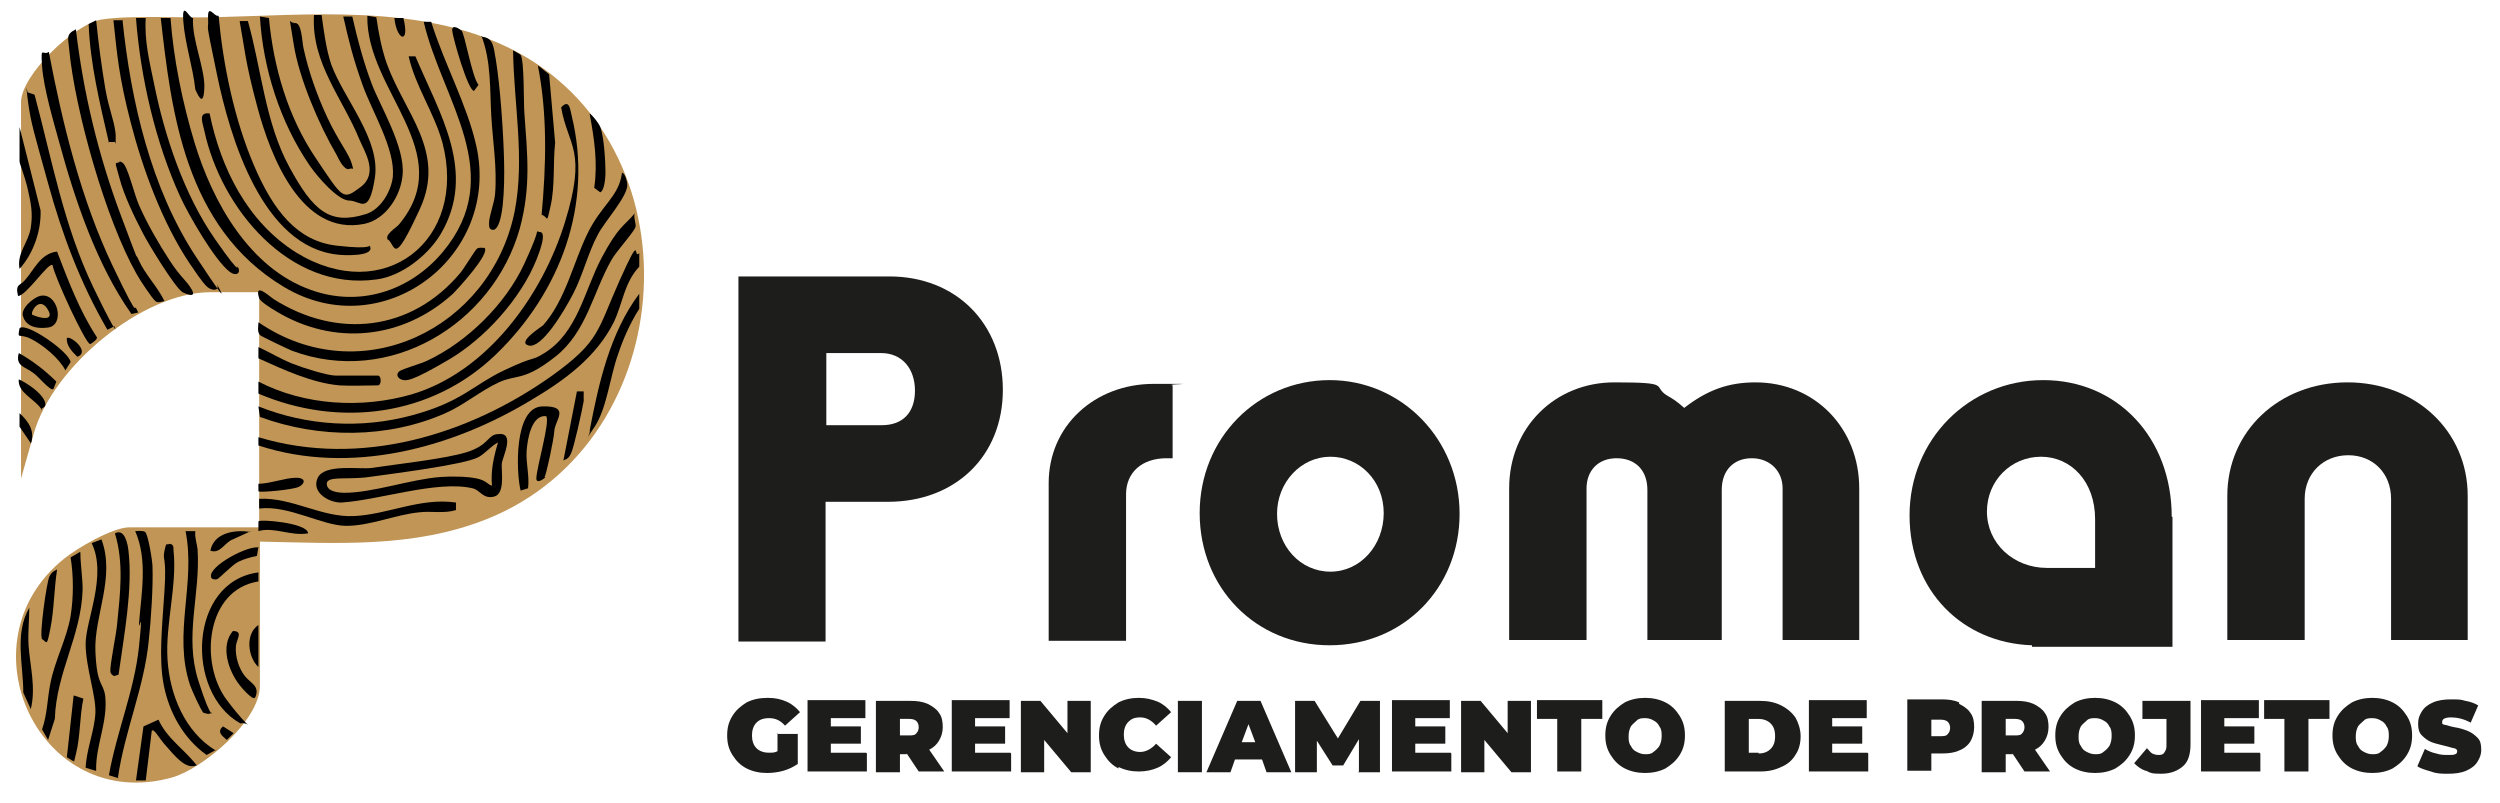
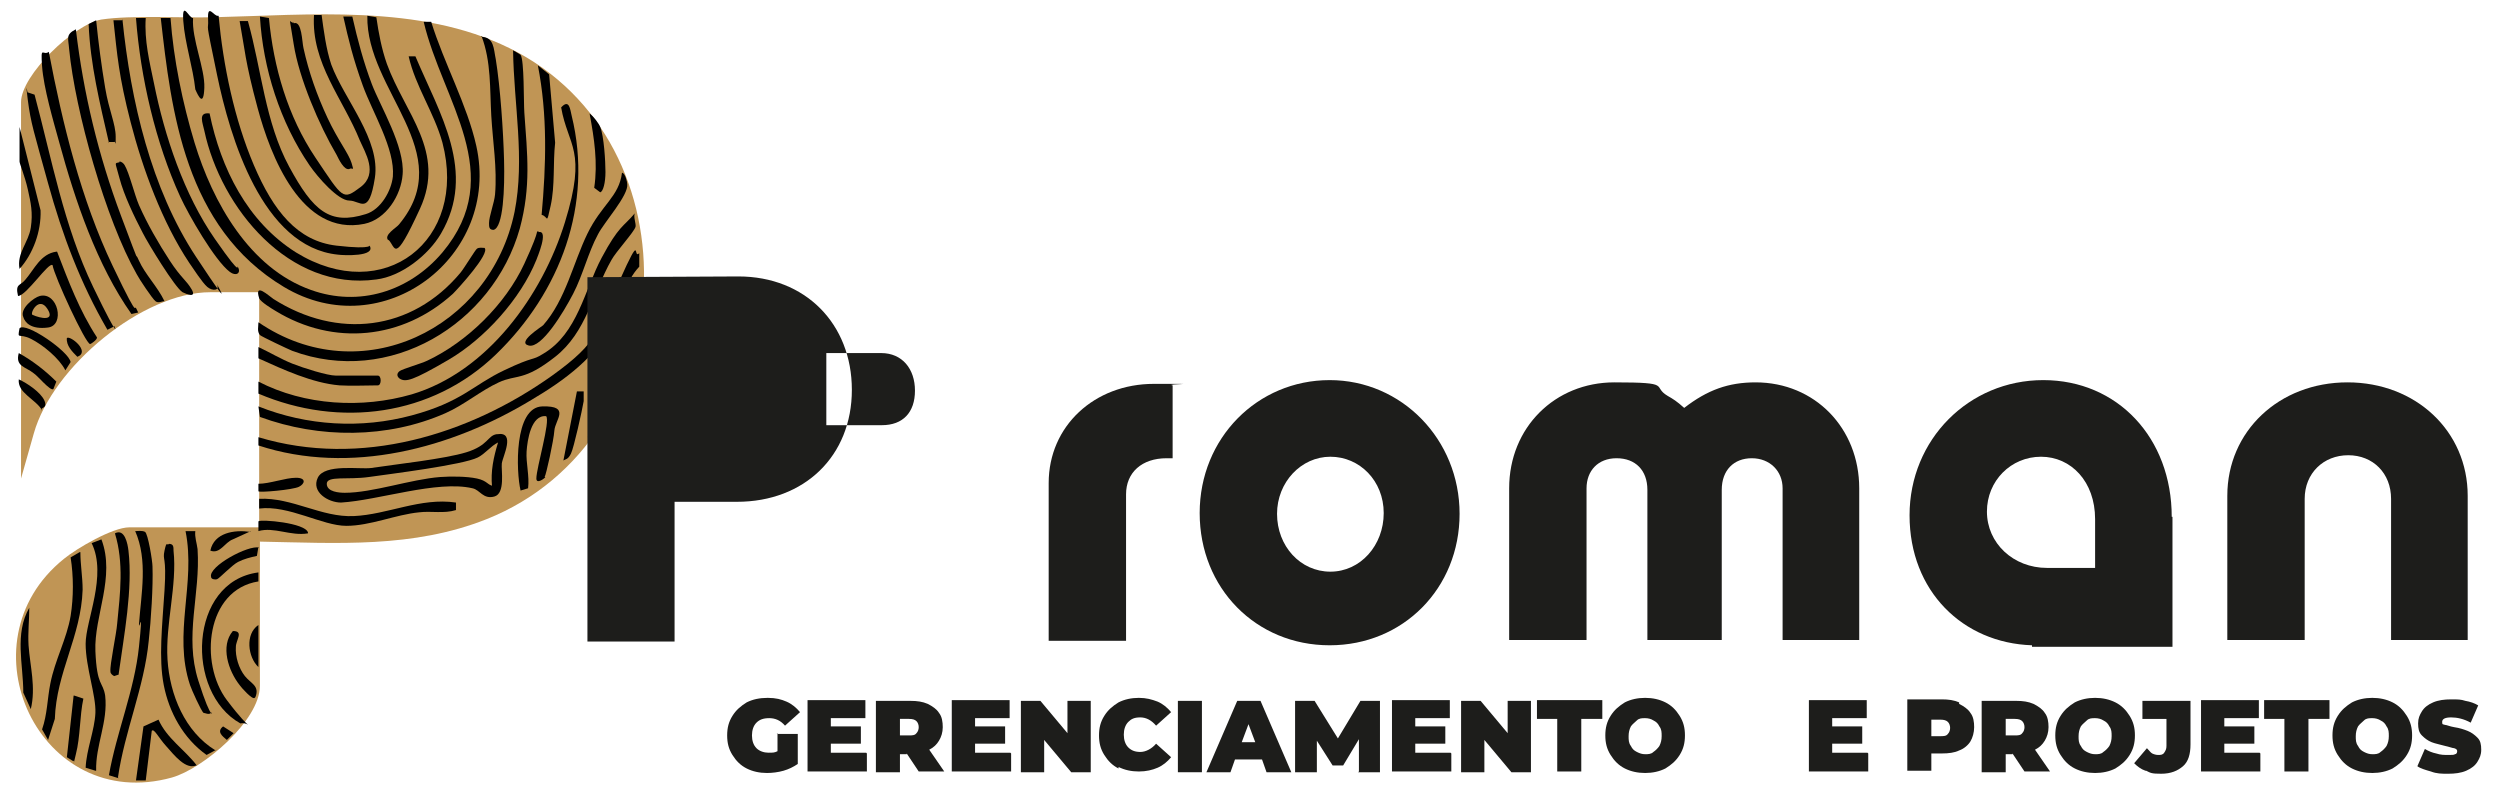
<svg xmlns="http://www.w3.org/2000/svg" id="Camada_1" version="1.1" viewBox="0 0 332.8 106.9">
  <defs>
    <style>
      .st0 {
        fill: #1d1d1b;
      }

      .st1 {
        fill: #c09555;
      }
    </style>
  </defs>
  <g>
    <path class="st1" d="M34.5,72v-33.1h-6.5c-9,0-21,9.9-23.5,18.8l-1.7,6V13.6c0-3.6,7.1-10.4,10.7-11,4.1-.6,10.5-.2,14.8-.3,12.9-.3,27.5-1.8,39.5,4.1,25.4,12.5,23.3,52.2-3,62.7-9.8,3.9-19.9,3.2-30.2,3Z" />
    <path class="st1" d="M34.6,70.2v21.1c0,4.6-7.5,11-11.7,12.2-17.6,4.9-28.3-17.9-14.4-29.1,1.7-1.4,6.5-4.2,8.7-4.2h17.5Z" />
    <g id="GN5B83.tif">
      <g>
        <path d="M85.1,35.5c-2,2.1-2.2,4.9-3.4,7.4-2.3,4.6-6.5,7.7-10.9,10.3-10.7,6.5-24.2,10.1-36.4,6.1v-1.1c13.6,4.1,28-.3,39.1-8.2,6.4-4.6,6-6,9-12.7s1.7-2.7,2.6-3.6v1.8Z" />
        <path d="M42.8,1.9c.3,2.2.6,4.6,1.3,6.7,1.7,4.6,6.6,10,5.8,15.1s-1.9,3-3.4,3-4.2-3.1-5.3-4.7c-3.9-5.7-6.2-12.9-6.6-19.8l1.2.2c.6,6.5,2.5,13.1,6.2,18.6s3.6,5.7,6,3.9.6-4.6-.1-6.2c-2.2-5.5-6.5-10.3-6.1-16.7h1Z" />
        <path d="M85.1,41.1c-1.2,1.9-2.1,3.9-2.8,6-1.1,3-1.5,7.3-3.2,9.8s-.4.8-.6.4c1.2-6.3,2.7-13,6.6-18.2v2Z" />
        <path d="M22.7,2.4c.4,5.5,1.6,11.3,3.2,16.6,2.4,7.9,7.3,16.7,15.5,19.6,6.4,2.3,13.1.2,17.5-5,8.7-10.4,0-20.1-2.5-30.7h1c1.7,5.5,4.8,11.1,6,16.5,3.3,14.7-12.4,26.7-25.6,18.8S22.8,14.8,21.4,2.4h1.3Z" />
        <path d="M34.4,52.3v-1.5c6.2,3.2,13.8,3.6,20.4,1.7,10.1-3,17.4-13.2,20.4-22.9s.4-10.1-.5-15.3c1.1-1.2,1.2.3,1.4,1.1,2.9,11.8-1.5,23.5-10.1,31.8-8.5,8.2-20.8,9.8-31.6,5.2Z" />
        <path d="M55.3,7.5c3.2,7.6,8.2,15.4,3.4,23.6-1.7,2.9-5.3,5.7-8.6,6.1-11.6,1.6-20.7-9.5-22.9-19.8-.2-1-.9-2.5.7-2.3,1.5,7.3,5,14.4,11.5,18.5,11.7,7.2,22.9-1.6,19.5-14.6-1.1-4-3.6-7.5-4.5-11.5h1Z" />
        <path d="M34.4,42.9c13.6,9.3,30.9.9,34.1-14.7,1.4-7.1-.1-14.3-.2-21.5,0,0,.9.5,1,.6.5.7.4,6.3.5,7.7.4,5.6.9,9.8-.6,15.4-3.6,12.8-17.4,21.1-30.3,16.3-.5-.2-4.1-1.9-4.3-2.1-.4-.5-.2-1.1-.2-1.7Z" />
        <path d="M46.9,2.2c.7,3.1,1.5,6.1,2.6,9s4.4,8.3,4.1,12c-.2,2.8-2.2,6-5.1,6.6-8.4,1.7-12.5-9.1-14.2-15.4s-1.7-7.8-2.4-11.6h1.1c1.8,6.4,2.3,13.5,5.5,19.4s5.4,7.8,10.2,6.3c2-.6,3.4-3.1,3.6-5,.3-3.7-2.7-8.5-4-12.1s-1.9-6.1-2.6-9.2h1.2Z" />
        <path d="M34.4,54.1c6.5,2.6,13.7,3,20.4,1.2s8.1-4,12.3-6,3.6-1.2,5.2-2.2c4.6-2.7,5.5-8.5,7.8-12.8s2.9-4.1,4.4-5.9c-.2.5.2,1.4.1,1.8-.2.7-2.6,3.3-3.2,4.4-2.5,4.4-3.3,9.6-7.5,12.9s-5.1,2.3-7.5,3.4-4.6,3-7.1,4.1c-7.7,3.4-16.8,3.4-24.7.5l-.2-1.4Z" />
        <path d="M66.2,57.8c2.5-.4.7,3,.6,3.9s.5,4-1,4.4-1.9-.9-2.9-1.1c-4.7-1.1-12.5,1.6-17.5,1.9-1.7,0-4-1.4-3.1-3.3s5.6-1.1,7.1-1.3c3.3-.5,9.8-1.2,12.7-2.1s2.8-2.2,4-2.4ZM65.5,64.8c-.2-2.1.2-3.9.8-5.9-1,.5-1.7,1.5-2.7,2-2,1-11.7,2.2-14.5,2.6s-5.6-.2-5.6.9,1.7,1.2,2.4,1.2c3.7,0,8.8-1.8,12.7-2.1,1.4-.1,3.5-.1,4.9.2s1.4.9,2.2,1Z" />
        <path d="M29.1,2.1c.6,6.6,2.1,13.8,4.7,19.9s5.8,10.1,11,10.7,4.3-.2,4.4,0c.9,1.5-3.5,1.3-4.2,1.2-10.1-1-14.4-15.7-16.1-23.9s-1.1-5.4-1.2-7.5.8-.3,1.3-.4Z" />
        <path d="M16.3,2.6c1.1,10.8,3.8,22.5,9.8,31.6s2.1,2.5,2.7,3.5-.5,1.1-1.2.5-1.9-2.5-2.4-3.2c-3.6-5.4-6.2-12.5-7.8-18.7s-1.8-9-2.3-13.6h1.3Z" />
        <path d="M21.9,40.1c-.4,0-.8.3-1.2,0s-2.2-3-2.5-3.6c-4.1-7.2-8.2-21.7-9-30-.1-1.4-.5-1.9.9-2.6,1,8.5,3,16.8,6,24.8s1.6,4.2,2.4,6,2.5,3.5,3.4,5.4Z" />
        <path d="M19.4,2.4c-.2,3,.5,5.8,1.1,8.7,1.4,7,4,14.8,8.1,20.7s2.7,3,3.1,3.8-.3,1.2-1.1.6c-2-1.5-5.5-7.6-6.6-10-3.3-7.2-5.3-15.9-5.9-23.8h1.3Z" />
        <path d="M18.4,41.6l-.9.2c-4.6-6.5-7.5-15.1-9.6-22.8-.8-2.9-2.1-7.3-2.3-10.2s.1-1.3.9-1.9c1.8,9.5,4.3,19.7,8.5,28.5s2.4,4,3.4,6.2Z" />
        <path d="M64.5,33c.8.7-3.5,5.4-4.2,6.1-6.7,6.1-15.9,7-23.6,2.3-.5-.3-2-1.2-2.2-1.7-.7-2.2,1.3-.3,1.9.1,8.5,5.4,18.4,4.3,24.9-3.5.5-.6,2-3.1,2.2-3.2.3-.2.7-.1,1-.1Z" />
        <path d="M15.8,103.6l-1.3-.4c1-5.7,3.4-11.3,4-17.1s0-2,0-3c.3-4.1,1.2-8.5-.5-12.4.4,0,.9-.1,1.3.1s1,3.9,1,4.6c.1,2.6-.2,7.2-.5,9.9-.6,6.2-3.2,12-4.1,18.2Z" />
        <path d="M15.3,43.4l-1,.5c-3.6-6.2-6-12.6-7.9-19.5s-2.3-8-2.7-11.1,0-.6,0-1l.9.3c2.3,8.6,3.9,17.5,7.8,25.6s2.9,5,2.7,5.2Z" />
        <path d="M51.7,32c-.7-.7,1.1-1.7,1.4-2.1,8-9.6-4.4-17.8-4.2-27.8l1.2.2c.3,2.1.7,4.2,1.4,6.2,2.4,6.6,7.9,11.7,4.4,19.3s-3.2,5.1-4.2,4.1Z" />
        <path d="M12.7,102.6l-1.3-.4c.1-2.4,1.2-5,1.3-7.3s-1.3-6.1-1.3-9.2,2.9-9.1.8-13.4l1.3-.5c1.9,5-1,10.2-.8,14.9s1,4,1.3,5.9c.4,3.5-1.3,6.6-1.2,10Z" />
        <path d="M28.8,99.8l-1.3.7c-3.1-2.2-5-5.7-5.7-9.3s-.2-7.9.1-12.6-.3-3.9,0-5.3.3-.6.6-.9c.6,0,.6.4.6.9.5,4.6-1.1,9.8-.8,14.5.3,4.7,2.3,9.6,6.4,12.1Z" />
        <path d="M71.7,30.9c1.4-.3-.2,3.4-.3,3.7-2.1,5.2-6.9,10.5-11.7,13.3s-5.7,3-6.5,2.5c-.4-.3-.4-.7,0-1s2.9-1,3.7-1.4c5.3-2.5,10.4-7.5,12.9-12.9s1.3-4.1,1.9-4.3Z" />
        <path d="M60.7,66.9v1c-1.6.5-3.3.1-4.9.3-3.1.3-6.5,1.8-9.7,1.8s-7.7-2.8-11.6-2.3v-1.3c4.4-.2,8.3,2.5,12.6,2.3,4.5-.2,8.9-2.5,13.6-1.8Z" />
        <path d="M64,4.9c1.8,0,1.7,1.6,2,3,.6,3.7,1,9.6,1.1,13.4s-.1,9-1.4,9.3c-.6,0-.6-.4-.6-.9,0-.9.7-2.7.8-3.8.3-3.5-.3-7-.5-10.5s0-7.2-1.3-10.6Z" />
        <path d="M82.8,23c.4,0,.7,1.2.7,1.5.2,1.5-3.1,5.1-3.9,6.7-1.3,2.4-2,5.4-3.3,7.9s-4.2,7.3-5.9,6.9,1.7-2.5,1.9-2.7c3-3.4,4-8.3,5.9-12.2s4.2-4.9,4.6-8.1Z" />
        <path d="M10.7,73.5c0,1.7.3,3.3.3,5-.2,6.2-3.5,11-3.7,17.2l-.9,2.8-.8-1.4c.7-2,.7-4.1,1.1-6.1.6-3.1,2.2-6,2.7-9,.4-2.5.4-5.3,0-7.8l1.2-.7Z" />
        <path d="M34.4,76.1v1.3c-7,1.1-7.9,10.9-4.2,15.8s3.2,2.8,1.8,3.1c-7.4-4.1-6.9-18.9,2.4-20.1Z" />
        <path d="M26,70.7c-.1.8.2,1.6.3,2.4.4,6.1-1.8,11.5.1,17.5s2,4,1.7,4.3-.8,0-1,0c-.3-.2-1.6-3.1-1.8-3.7-2.3-6.9.8-13.5-.6-20.5h1.3Z" />
        <path d="M72.6,63.5c-.1.2-1.2,1-1.2.2,0-1.4,1.9-7.7,1.3-8.3-2-.2-2.5,3.2-2.6,4.7s.4,3.3.2,4.9l-1,.3c-.6-2.5-.9-11.1,2.9-11.2s1.7,1.8,1.6,3.2-1.1,5.9-1.3,6.2Z" />
        <path d="M39.1,3.1c1.1-.4,1.1,2.5,1.3,3.3.7,3.2,1.8,6.3,3.2,9.3s2.8,4.7,3.2,6,.1.5-.3.8c-.7.2-1.4-1.3-1.7-1.9-2.3-3.9-5-10.2-5.7-14.7s-.6-2.7,0-2.9Z" />
        <path d="M15.9,21.5c.3,0,.6.3.7.5.6,1,1.3,3.9,1.9,5.3,1.1,2.5,2.6,5.1,4.1,7.4s2.2,2.6,2.9,3.8-.6.7-1.2.4c-1-.6-4.6-6.5-5.3-7.9-1.1-2.1-2.5-5-3.1-7.3s-.7-1.9,0-2.1Z" />
        <path d="M72.1,28.6c.6-6.6.8-13.3-.5-19.9l1.5,1.2.8,9.1c-.3,2.7,0,5.7-.6,8.4s-.3,1.4-1.2,1.2Z" />
        <path d="M7.6,33.5c1.5,3.9,3,7.9,5.3,11.4.1.3-.8.9-.9.9-.6,0-4.8-9.1-5-10.5-.5-.5-3.5,4.1-4.6,4.1-.4-1.7.3-1.3,1-2.2,1.2-1.4,2-3.4,4.1-3.7Z" />
        <path d="M15.8,89.8l-.6.2c-.2-.1-.5-.3-.5-.6-.1-.9.8-5,.9-6.4.4-4,.9-8.1-.3-12,1.3-.7,1.7,1.4,1.8,2.3.6,5.1-.6,11.3-1.3,16.4Z" />
        <path d="M45.2,51.3c-3.6-.3-7.5-2.1-10.8-3.6v-1.5c1.5.7,3,1.6,4.5,2.2s4.7,1.6,5.8,1.6h5.6c.5,0,.5,1.3,0,1.3-1.6,0-3.5.1-5.1,0Z" />
        <path d="M2.6,16.9l2.8,11.1c.1,2.8-1,5.8-2.8,7.8-.4-2.1,1.2-3.5,1.5-5.5s0-3.3-.4-5.1-1.1-3.4-1.1-3.7v-4.5Z" />
        <path d="M14.5,19c-1.2-5.2-2.5-10.5-2.7-15.8l1-.5c.3,3,.7,6,1.2,9s1.4,4.8,1.4,6.5,0,.5-.2.7h-.8Z" />
        <path d="M26.3,101.8c-1.5.9-3.2-1.4-4.2-2.5s-1.6-2.4-1.9-2l-.8,6.6h-1.3s1-7.2,1-7.2l2-.9c1.1,2.5,3.5,4,5.1,6.1Z" />
        <path d="M4.1,94.4l-1-2.2c0-3.8-1.2-7.8.8-11.3,0,1.6-.2,3.3-.1,5,.2,2.8,1,5.6.3,8.5Z" />
        <path d="M5.3,39.4c2.4-.6,3.4,3.9,1.1,4.2s-3.1-.7-3.3-1.4c-.5-1.1,1.4-2.6,2.2-2.8ZM4.3,41.9c1.1.5,3.1.9,2-.8s-2.3.5-2,.8Z" />
        <path d="M25.7,2.4c-.2,2.8,1.6,6.7,1.5,9.3s-.8,1.1-1.2.2c-.3-2.9-1.4-6.2-1.6-9.1s.8-.3,1.3-.4Z" />
        <path d="M33.9,92.9c-.3.3-1.8-1.4-2-1.7-1.5-1.9-2.6-5.2-.9-7.2,1.5,0,.4,1.2.4,2.1-.1,1.3.4,2.9,1.2,3.9s2,1.3,1.4,2.8Z" />
        <path d="M78.5,15.1c.5.4,1.2,1.3,1.4,1.8.5,1.2.7,4.6.7,6s-.3,2.6-.7,2.7l-.8-.6c.5-3.3,0-6.6-.6-9.8Z" />
        <path d="M77.7,52.1c0,.4,0,.9,0,1.3-.2,1.2-1.3,6.2-1.7,7s-.7.7-1,.9l1.8-9.2h1Z" />
        <path d="M9.9,92.6l1.2.4c-.5,2.3-.4,5.1-1,7.4s0,.7-.4.9l-.8-.5.9-8.2Z" />
-         <path d="M5.6,85c-.4-.2.6-7.6,1-8.3s.7-.7,1-.9c-.4,2.6-.4,5.4-.9,7.9s-.4,1.8-1.2,1.3Z" />
        <path d="M8.7,49.3c-.8-1.6-3-3.4-4.6-4.2s-1.8.2-1.5-1.4c.8-.9,6.6,3.1,6.8,4.5l-.7,1.1Z" />
-         <path d="M61.4,4c.5.5,1.4,6.2,2.3,7.3l-.6.8c-.8,0-2.8-7-2.9-8s1.1-.2,1.2,0Z" />
        <path d="M34.4,72.8l-.2,1.2c-.9.2-1.7.4-2.5.8s-2.5,2.2-2.8,2.3-.8,0-.8-.3c-.4-1.4,5-4.3,6.4-3.9Z" />
        <path d="M7.1,51.8c-.4.3-2.1-1.8-2.6-2.1-1.1-.9-2.5-.9-2-2.7,1.8,1,3.5,2.3,5,3.8l-.4,1Z" />
        <path d="M41,71c-2.3.4-4.5-.9-6.6-.3v-1.3c.3-.3,6.3.2,6.6,1.5Z" />
        <path d="M34.4,65.4v-1c1.5,0,3.6-.8,5-.8s1.2.8.4,1.2-5.2.8-5.4.6Z" />
        <path d="M33.4,70.7l-2.4,1.1c-1.1.4-1.7,2-3,1.5.5-2.4,3.2-2.8,5.3-2.5Z" />
        <path d="M5.6,54.6c-.9-1.5-3.3-2.3-3.1-4.1,1.1.5,2.9,1.7,3.4,2.8s-.5.9-.4,1.3Z" />
        <path d="M34.4,88.8c-1.4-1.3-1.8-4.4,0-5.6v5.6Z" />
-         <path d="M4.1,59l-1.5-2.2v-1.8c1.2,1.1,2.1,2.4,1.5,4.1Z" />
        <path d="M8.9,45c.4-.4,3.2,1.8,1.4,2.5-.7-.7-1.5-1.5-1.4-2.5Z" />
-         <path d="M53.7,2.4c.9,3.6-.9,3-1.2,0h1.2Z" />
        <path d="M29.7,96.7l1.4.9-.9.9c-.6-.5-1.4-1.1-.5-1.8Z" />
      </g>
    </g>
  </g>
  <g>
    <path class="st0" d="M103.4,97.7h2.8v4c-.6.4-1.2.7-1.9.9-.7.2-1.5.3-2.2.3-1,0-1.9-.2-2.7-.6-.8-.4-1.4-1-1.9-1.8-.5-.8-.7-1.6-.7-2.6s.2-1.8.7-2.6c.5-.8,1.1-1.3,1.9-1.8.8-.4,1.7-.6,2.8-.6s1.8.2,2.5.5c.7.3,1.3.8,1.8,1.4l-2,1.8c-.6-.7-1.3-1-2.1-1s-1.3.2-1.7.6c-.4.4-.6,1-.6,1.7s.2,1.3.6,1.7c.4.4,1,.6,1.6.6s.8,0,1.2-.2v-2.4Z" />
    <path class="st0" d="M115.4,100.3v2.4h-7.9v-9.5h7.7v2.4h-4.6v1.1h4v2.3h-4v1.2h4.7Z" />
    <path class="st0" d="M120.7,100.4h-.9v2.4h-3.2v-9.5h4.6c.9,0,1.6.1,2.3.4.6.3,1.2.7,1.5,1.2.4.5.5,1.2.5,1.9s-.2,1.3-.5,1.8c-.3.5-.7.9-1.3,1.2l2,2.9h-3.4l-1.6-2.4ZM122,96c-.2-.2-.5-.3-1-.3h-1.2v2.2h1.2c.4,0,.8,0,1-.3.2-.2.3-.5.3-.8s-.1-.6-.3-.8Z" />
    <path class="st0" d="M134.6,100.3v2.4h-7.9v-9.5h7.7v2.4h-4.6v1.1h4v2.3h-4v1.2h4.7Z" />
    <path class="st0" d="M145.2,93.3v9.5h-2.6l-3.6-4.3v4.3h-3.1v-9.5h2.6l3.6,4.3v-4.3h3.1Z" />
    <path class="st0" d="M148.9,102.3c-.8-.4-1.4-1-1.9-1.8-.5-.8-.7-1.6-.7-2.6s.2-1.8.7-2.6c.5-.8,1.1-1.3,1.9-1.8.8-.4,1.7-.6,2.7-.6s1.7.2,2.5.5c.7.3,1.3.8,1.8,1.4l-2,1.8c-.6-.7-1.3-1.1-2.1-1.1s-1.2.2-1.6.6c-.4.4-.6,1-.6,1.7s.2,1.3.6,1.7c.4.4.9.6,1.6.6s1.5-.4,2.1-1.1l2,1.8c-.5.6-1.1,1.1-1.8,1.4-.7.3-1.5.5-2.5.5s-1.9-.2-2.7-.6Z" />
    <path class="st0" d="M156.8,93.3h3.2v9.5h-3.2v-9.5Z" />
    <path class="st0" d="M168,101.1h-3.6l-.6,1.7h-3.2l4.1-9.5h3.1l4.1,9.5h-3.3l-.6-1.7ZM167.1,98.8l-.9-2.4-.9,2.4h1.8Z" />
    <path class="st0" d="M180.9,102.7v-4.3s-2.1,3.5-2.1,3.5h-1.4l-2.1-3.3v4.2h-2.9v-9.5h2.6l3.1,5,3-5h2.6v9.5s-2.9,0-2.9,0Z" />
    <path class="st0" d="M193.2,100.3v2.4h-7.9v-9.5h7.7v2.4h-4.6v1.1h4v2.3h-4v1.2h4.7Z" />
    <path class="st0" d="M203.8,93.3v9.5h-2.6l-3.6-4.3v4.3h-3.1v-9.5h2.6l3.6,4.3v-4.3h3.1Z" />
    <path class="st0" d="M207.4,95.7h-2.8v-2.5h8.7v2.5h-2.8v7h-3.2v-7Z" />
    <path class="st0" d="M216.3,102.3c-.8-.4-1.4-1-1.9-1.8-.5-.8-.7-1.6-.7-2.6s.2-1.8.7-2.6c.5-.8,1.1-1.3,1.9-1.8.8-.4,1.7-.6,2.7-.6s1.9.2,2.7.6c.8.4,1.4,1,1.9,1.8.5.8.7,1.6.7,2.6s-.2,1.8-.7,2.6-1.1,1.3-1.9,1.8c-.8.4-1.7.6-2.7.6s-1.9-.2-2.7-.6ZM220.1,100.1c.3-.2.6-.5.8-.8.2-.4.3-.8.3-1.3s0-.9-.3-1.3c-.2-.4-.4-.6-.8-.8-.3-.2-.7-.3-1.1-.3s-.8,0-1.1.3-.6.5-.8.8c-.2.4-.3.8-.3,1.3s0,.9.3,1.3c.2.4.4.6.8.8s.7.3,1.1.3.8,0,1.1-.3Z" />
-     <path class="st0" d="M229.6,93.3h4.7c1.1,0,2,.2,2.8.6.8.4,1.4.9,1.9,1.6.4.7.7,1.6.7,2.5s-.2,1.8-.7,2.5c-.4.7-1.1,1.3-1.9,1.6-.8.4-1.7.6-2.8.6h-4.7v-9.5ZM234.1,100.3c.7,0,1.2-.2,1.6-.6s.6-.9.6-1.7-.2-1.3-.6-1.7-1-.6-1.6-.6h-1.3v4.5h1.3Z" />
    <path class="st0" d="M248.7,100.3v2.4h-7.9v-9.5h7.7v2.4h-4.6v1.1h4v2.3h-4v1.2h4.7Z" />
    <path class="st0" d="M260.8,93.7c.6.3,1.2.7,1.5,1.2.4.5.5,1.2.5,1.9s-.2,1.4-.5,1.9-.9,1-1.5,1.2c-.6.3-1.4.4-2.3.4h-1.4v2.3h-3.2v-9.5h4.6c.9,0,1.6.1,2.3.4ZM259.3,97.7c.2-.2.3-.5.3-.8s-.1-.6-.3-.8c-.2-.2-.5-.3-1-.3h-1.2v2.2h1.2c.4,0,.8,0,1-.3Z" />
    <path class="st0" d="M267.9,100.4h-.9v2.4h-3.2v-9.5h4.6c.9,0,1.6.1,2.3.4.6.3,1.2.7,1.5,1.2.4.5.5,1.2.5,1.9s-.2,1.3-.5,1.8c-.3.5-.7.9-1.3,1.2l2,2.9h-3.4l-1.6-2.4ZM269.2,96c-.2-.2-.5-.3-1-.3h-1.2v2.2h1.2c.4,0,.8,0,1-.3.2-.2.3-.5.3-.8s-.1-.6-.3-.8Z" />
    <path class="st0" d="M276.2,102.3c-.8-.4-1.4-1-1.9-1.8-.5-.8-.7-1.6-.7-2.6s.2-1.8.7-2.6c.5-.8,1.1-1.3,1.9-1.8.8-.4,1.7-.6,2.7-.6s1.9.2,2.7.6c.8.4,1.4,1,1.9,1.8.5.8.7,1.6.7,2.6s-.2,1.8-.7,2.6-1.1,1.3-1.9,1.8c-.8.4-1.7.6-2.7.6s-1.9-.2-2.7-.6ZM280,100.1c.3-.2.6-.5.8-.8.2-.4.3-.8.3-1.3s0-.9-.3-1.3c-.2-.4-.4-.6-.8-.8-.3-.2-.7-.3-1.1-.3s-.8,0-1.1.3-.6.5-.8.8c-.2.4-.3.8-.3,1.3s0,.9.3,1.3c.2.4.4.6.8.8s.7.3,1.1.3.8,0,1.1-.3Z" />
    <path class="st0" d="M285.6,102.6c-.6-.2-1.1-.6-1.5-1l1.7-2c.3.3.5.6.7.7s.5.2.8.2.6,0,.8-.3.3-.5.3-.9v-3.6h-3.2v-2.4h6.4v5.8c0,1.3-.3,2.3-1,2.9-.7.6-1.6,1-2.9,1s-1.4-.1-2-.4Z" />
    <path class="st0" d="M300.9,100.3v2.4h-7.9v-9.5h7.7v2.4h-4.6v1.1h4v2.3h-4v1.2h4.7Z" />
    <path class="st0" d="M304.2,95.7h-2.8v-2.5h8.7v2.5h-2.8v7h-3.2v-7Z" />
    <path class="st0" d="M313.1,102.3c-.8-.4-1.4-1-1.9-1.8-.5-.8-.7-1.6-.7-2.6s.2-1.8.7-2.6c.5-.8,1.1-1.3,1.9-1.8.8-.4,1.7-.6,2.7-.6s1.9.2,2.7.6c.8.4,1.4,1,1.9,1.8.5.8.7,1.6.7,2.6s-.2,1.8-.7,2.6-1.1,1.3-1.9,1.8c-.8.4-1.7.6-2.7.6s-1.9-.2-2.7-.6ZM316.9,100.1c.3-.2.6-.5.8-.8.2-.4.3-.8.3-1.3s0-.9-.3-1.3c-.2-.4-.4-.6-.8-.8-.3-.2-.7-.3-1.1-.3s-.8,0-1.1.3-.6.5-.8.8c-.2.4-.3.8-.3,1.3s0,.9.3,1.3c.2.4.4.6.8.8s.7.3,1.1.3.8,0,1.1-.3Z" />
    <path class="st0" d="M323.6,102.7c-.7-.2-1.4-.4-1.8-.7l1-2.3c.5.3,1,.5,1.5.6.6.2,1.1.2,1.6.2s.8,0,.9-.1c.2,0,.3-.2.3-.4s-.1-.3-.4-.4c-.2,0-.7-.2-1.2-.3-.7-.2-1.3-.3-1.8-.5-.5-.2-.9-.5-1.3-.9-.4-.4-.5-.9-.5-1.6s.2-1.1.5-1.6c.3-.5.8-.9,1.5-1.2s1.5-.4,2.4-.4,1.3,0,1.9.2c.6.1,1.2.3,1.7.6l-1,2.3c-.9-.5-1.8-.7-2.6-.7s-1.2.2-1.2.6.1.3.4.4c.2,0,.6.2,1.2.3.7.1,1.3.3,1.8.5s.9.5,1.3.9c.4.4.5.9.5,1.6s-.2,1.1-.5,1.6c-.3.5-.8.9-1.5,1.2s-1.5.4-2.4.4-1.5,0-2.3-.3Z" />
  </g>
-   <path class="st0" d="M98.3,36.8h20.1c8.9,0,15.1,6.3,15.1,15.1s-6.3,14.9-15.3,14.9h-8.3v18.6h-11.6v-48.5ZM109.9,56.6h7.5c2.8,0,4.4-1.7,4.4-4.6s-1.7-5-4.5-5h-7.3v9.7Z" />
+   <path class="st0" d="M98.3,36.8c8.9,0,15.1,6.3,15.1,15.1s-6.3,14.9-15.3,14.9h-8.3v18.6h-11.6v-48.5ZM109.9,56.6h7.5c2.8,0,4.4-1.7,4.4-4.6s-1.7-5-4.5-5h-7.3v9.7Z" />
  <path class="st0" d="M139.6,64.3c0-7.6,6.1-13.2,14-13.2s1.2,0,2.5.2v9.7c-.4,0-.7,0-.8,0-3.3,0-5.4,1.9-5.4,4.8v19.5h-10.3v-21Z" />
  <path class="st0" d="M177,50.6c9.6,0,17.3,7.9,17.3,17.8s-7.5,17.5-17.3,17.5-17.3-7.6-17.3-17.6,7.7-17.7,17.3-17.7ZM170,68.4c0,4.3,3.1,7.7,7.1,7.7s7.1-3.5,7.1-7.8-3.2-7.5-7.1-7.5-7.1,3.4-7.1,7.6Z" />
  <path class="st0" d="M200.9,65c0-8.1,6.1-14.1,14-14.1s4.9.5,7.1,1.8c.7.4,1.2.7,2.2,1.6,3.1-2.4,5.9-3.4,9.5-3.4,7.9,0,13.8,6.1,13.8,14.1v20.2h-10.2v-20.2c0-2.3-1.7-4-4.1-4s-4,1.6-4,4.2v20h-9.9v-20c0-2.6-1.6-4.2-4.1-4.2s-4,1.7-4,4v20.2h-10.3v-20.2Z" />
  <path class="st0" d="M296.5,66c0-8.6,6.9-15.1,16-15.1s16,6.5,16,15.1v19.2h-10.2v-18.8c0-3.4-2.4-5.8-5.7-5.8s-5.8,2.4-5.8,5.8v18.8h-10.3v-19.2Z" />
  <path class="st0" d="M289.1,68.8c0-10.5-7.2-18.2-17.1-18.2s-17.8,7.9-17.8,18,7.1,17,16.3,17.3v.2h18.7v-.9h0v-16.4ZM264.5,68.1c0-4.1,3.2-7.3,7.2-7.3s7.2,3.3,7.2,8.3v6.5h-2.7s-2.5,0-3.7,0c-4.5,0-8-3.3-8-7.5Z" />
</svg>